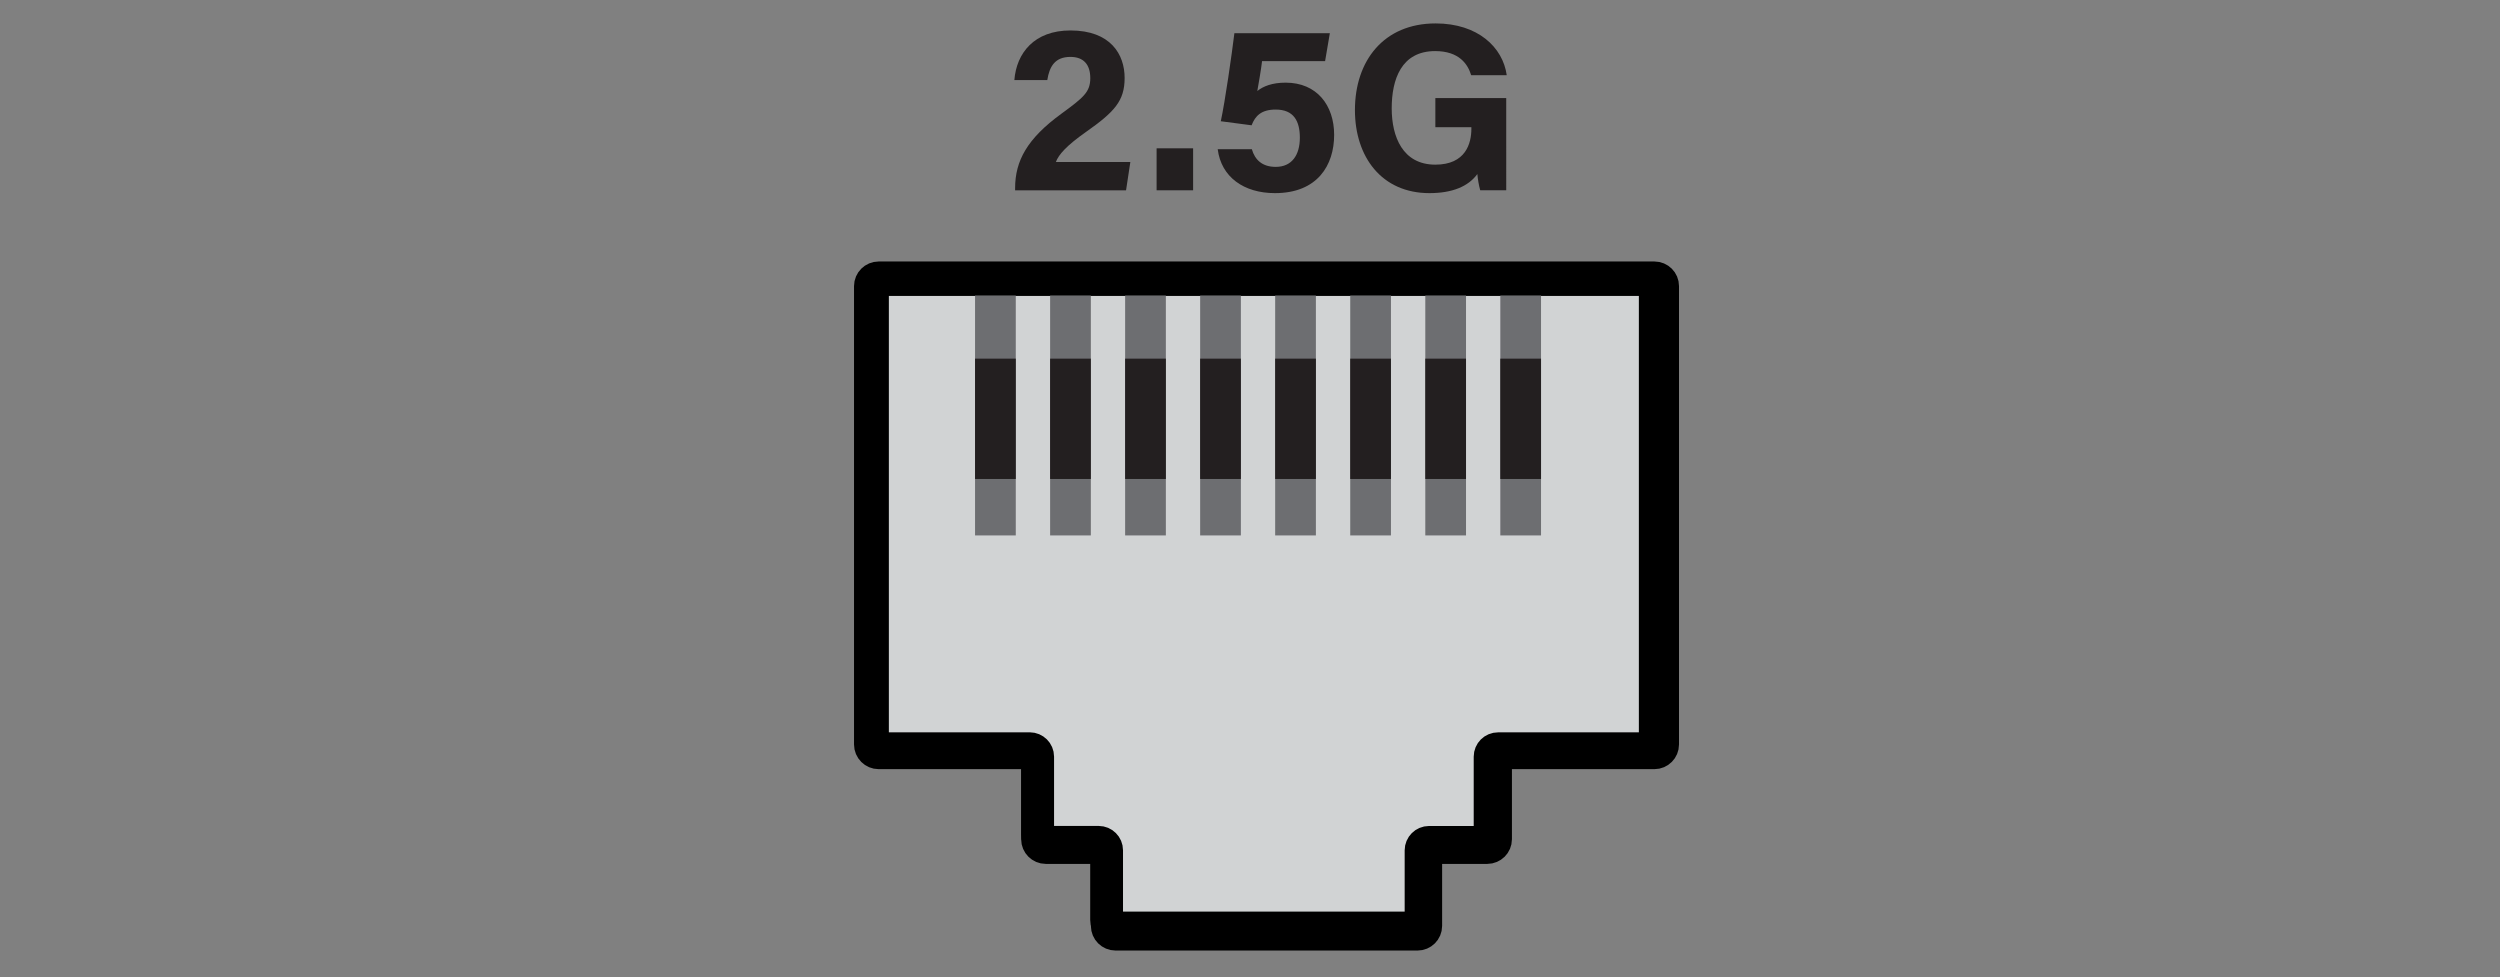
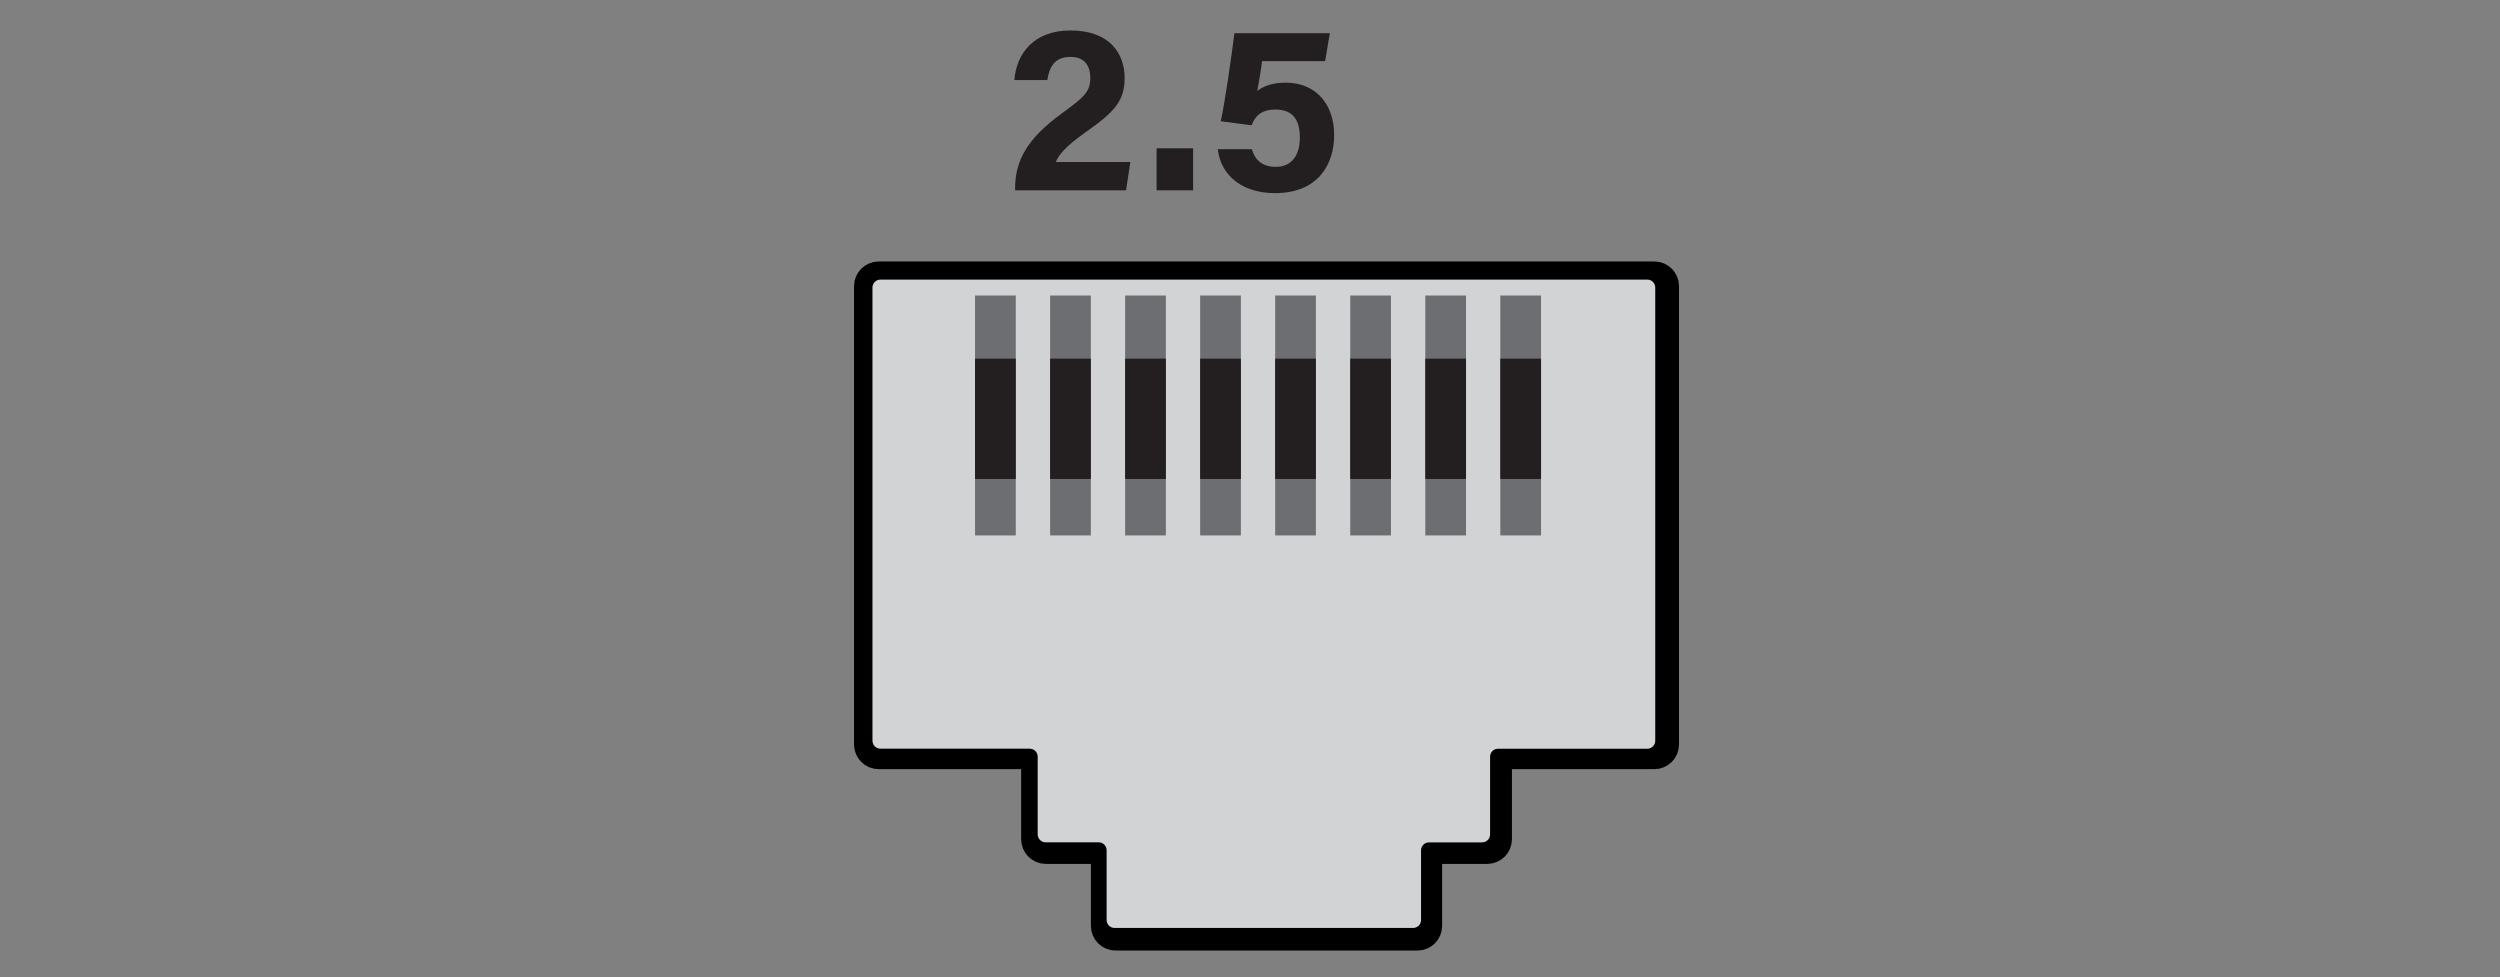
<svg xmlns="http://www.w3.org/2000/svg" version="1.1" id="_x32_.5G_Ethernet_Icon" x="0px" y="0px" viewBox="0 0 494.23 193.2" style="enable-background:new 0 0 494.23 193.2;" xml:space="preserve">
  <rect x="0" y="0" width="494.23" height="193.2" fill="#808080" stroke="none" />
  <style type="text/css">
	.st0{fill:#FFFFFF;}
	.st1{fill:none;stroke:#000000;stroke-width:6.553;stroke-linecap:round;stroke-linejoin:round;}
	.st2{fill:#6D6E71;}
	.st3{fill:#231F20;}
	.st4{fill:#D1D3D4;}
	.st5{fill:none;stroke:#000000;stroke-width:6.479;stroke-linecap:round;stroke-linejoin:round;}
</style>
  <g>
    <g>
-       <path class="st0" d="M327.06,54.97H173.71c-0.88,0-1.6,0.72-1.6,1.59v90.62c0,0.88,0.72,1.6,1.6,1.6h29.85    c0.87,0,1.59,0.71,1.59,1.59v15.55c0,0.87,0.72,1.59,1.59,1.59h10.61c0.88,0,1.59,0.72,1.59,1.59v13.95c0,0.88,0.72,1.59,1.6,1.59    h59.69c0.87,0,1.59-0.71,1.59-1.59v-13.95c0-0.87,0.72-1.59,1.59-1.59h10.61c0.88,0,1.6-0.72,1.6-1.59v-15.55    c0-0.88,0.71-1.59,1.59-1.59h29.85c0.88,0,1.59-0.72,1.59-1.6V56.56C328.65,55.68,327.94,54.97,327.06,54.97" />
      <path class="st1" d="M327.06,54.97H173.71c-0.88,0-1.6,0.72-1.6,1.59v90.62c0,0.88,0.72,1.6,1.6,1.6h29.85    c0.87,0,1.59,0.71,1.59,1.59v15.55c0,0.87,0.72,1.59,1.59,1.59h10.61c0.88,0,1.59,0.72,1.59,1.59v13.95c0,0.88,0.72,1.59,1.6,1.59    h59.69c0.87,0,1.59-0.71,1.59-1.59v-13.95c0-0.87,0.72-1.59,1.59-1.59h10.61c0.88,0,1.6-0.72,1.6-1.59v-15.55    c0-0.88,0.71-1.59,1.59-1.59h29.85c0.88,0,1.59-0.72,1.59-1.6V56.56C328.65,55.68,327.94,54.97,327.06,54.97z" />
    </g>
    <path class="st2" d="M275.8,58.15h-8.14v47.97h8.14V58.15z M260.8,58.15h-8.14v47.97h8.14V58.15z M245.79,58.15h-8.14v47.97h8.14   V58.15z M230.79,58.15h-8.14v47.97h8.14V58.15z M215.79,58.15h-8.14v47.97h8.14V58.15z M200.78,58.15h-8.14v47.97h8.14V58.15z    M305.81,58.15h-8.14v47.97h8.14V58.15z M290.81,58.15h-8.14v47.97h8.14V58.15z" />
    <path class="st3" d="M275.8,70.78h-8.14v24.06h8.14V70.78z M260.8,70.78h-8.14v24.06h8.14V70.78z M245.79,70.78h-8.14v24.06h8.14   V70.78z M230.79,70.78h-8.14v24.06h8.14V70.78z M215.79,70.78h-8.14v24.06h8.14V70.78z M200.78,70.78h-8.14v24.06h8.14V70.78z    M305.81,70.78h-8.14v24.06h8.14V70.78z M290.81,70.78h-8.14v24.06h8.14V70.78z" />
  </g>
  <g>
    <g>
      <path class="st3" d="M200.68,37.62v-0.42c0-5.43,2.41-9.81,9.15-14.72c4.39-3.21,5.71-4.29,5.71-7.03c0-2.69-1.32-4.2-3.92-4.2    c-3.07,0-4.15,1.89-4.58,4.58h-6.51c0.42-5.33,3.92-9.81,11.09-9.81c7.97,0,10.71,4.77,10.71,9.39c0,4.53-1.98,6.7-7.69,10.71    c-3.82,2.69-5.38,4.48-5.9,5.9h14.72l-0.85,5.61H200.68z" />
      <path class="st3" d="M228.65,37.62v-8.3h7.22v8.3H228.65z" />
      <path class="st3" d="M261.96,12.09h-12.46c-0.19,1.65-0.71,4.62-0.94,5.9c1.18-0.94,2.92-1.65,5.61-1.65    c6.13,0,9.58,4.44,9.58,10.33c0,5.99-3.3,11.51-11.7,11.51c-6.13,0-10.62-3.16-11.32-8.68h6.75c0.61,2.12,2.08,3.49,4.72,3.49    c3.21,0,4.77-2.36,4.77-5.76c0-3.26-1.18-5.57-4.77-5.57c-2.88,0-4.06,1.27-4.77,3.11l-6.09-0.8c0.85-3.92,2.17-13.16,2.69-17.41    h18.87L261.96,12.09z" />
-       <path class="st3" d="M297.77,37.62h-5.14c-0.28-0.99-0.47-2.12-0.57-3.21c-1.79,2.45-4.95,3.77-9.48,3.77    c-9.44,0-14.72-7.17-14.72-16.42c0-9.77,5.71-17.13,15.95-17.13c8.35,0,13.3,4.72,14.06,10.24h-7.03    c-0.66-2.17-2.36-4.77-7.12-4.77c-6.7,0-8.59,5.61-8.59,11.32c0,5.61,2.17,11.13,8.63,11.13c5.99,0,7.12-4.2,7.12-7.08v-0.33    h-7.12v-5.76h14.01V37.62z" />
    </g>
    <g>
      <path class="st4" d="M325.66,55.27h-151.6c-0.87,0-1.58,0.71-1.58,1.57v89.59c0,0.87,0.71,1.58,1.58,1.58h29.51    c0.86,0,1.57,0.7,1.57,1.57v15.37c0,0.86,0.71,1.57,1.57,1.57h10.49c0.87,0,1.57,0.71,1.57,1.57v13.79c0,0.87,0.71,1.57,1.58,1.57    h59.01c0.87,0,1.57-0.7,1.57-1.57V168.1c0-0.86,0.71-1.57,1.57-1.57H293c0.87,0,1.58-0.71,1.58-1.57v-15.37    c0-0.87,0.7-1.57,1.57-1.57h29.51c0.87,0,1.57-0.71,1.57-1.58V56.84C327.23,55.98,326.53,55.27,325.66,55.27" />
-       <path class="st5" d="M325.66,55.27h-151.6c-0.87,0-1.58,0.71-1.58,1.57v89.59c0,0.87,0.71,1.58,1.58,1.58h29.51    c0.86,0,1.57,0.7,1.57,1.57v15.37c0,0.86,0.71,1.57,1.57,1.57h10.49c0.87,0,1.57,0.71,1.57,1.57v13.79c0,0.87,0.71,1.57,1.58,1.57    h59.01c0.87,0,1.57-0.7,1.57-1.57V168.1c0-0.86,0.71-1.57,1.57-1.57H293c0.87,0,1.58-0.71,1.58-1.57v-15.37    c0-0.87,0.7-1.57,1.57-1.57h29.51c0.87,0,1.57-0.71,1.57-1.58V56.84C327.23,55.98,326.53,55.27,325.66,55.27z" />
    </g>
    <path class="st2" d="M274.98,58.42h-8.05v47.43h8.05V58.42z M260.14,58.42h-8.05v47.43h8.05V58.42z M245.31,58.42h-8.05v47.43h8.05   V58.42z M230.48,58.42h-8.05v47.43h8.05V58.42z M215.65,58.42h-8.05v47.43h8.05V58.42z M200.81,58.42h-8.05v47.43h8.05V58.42z    M304.65,58.42h-8.05v47.43h8.05V58.42z M289.82,58.42h-8.05v47.43h8.05V58.42z" />
    <path class="st3" d="M274.98,70.9h-8.05v23.79h8.05V70.9z M260.14,70.9h-8.05v23.79h8.05V70.9z M245.31,70.9h-8.05v23.79h8.05V70.9   z M230.48,70.9h-8.05v23.79h8.05V70.9z M215.65,70.9h-8.05v23.79h8.05V70.9z M200.81,70.9h-8.05v23.79h8.05V70.9z M304.65,70.9   h-8.05v23.79h8.05V70.9z M289.82,70.9h-8.05v23.79h8.05V70.9z" />
  </g>
</svg>